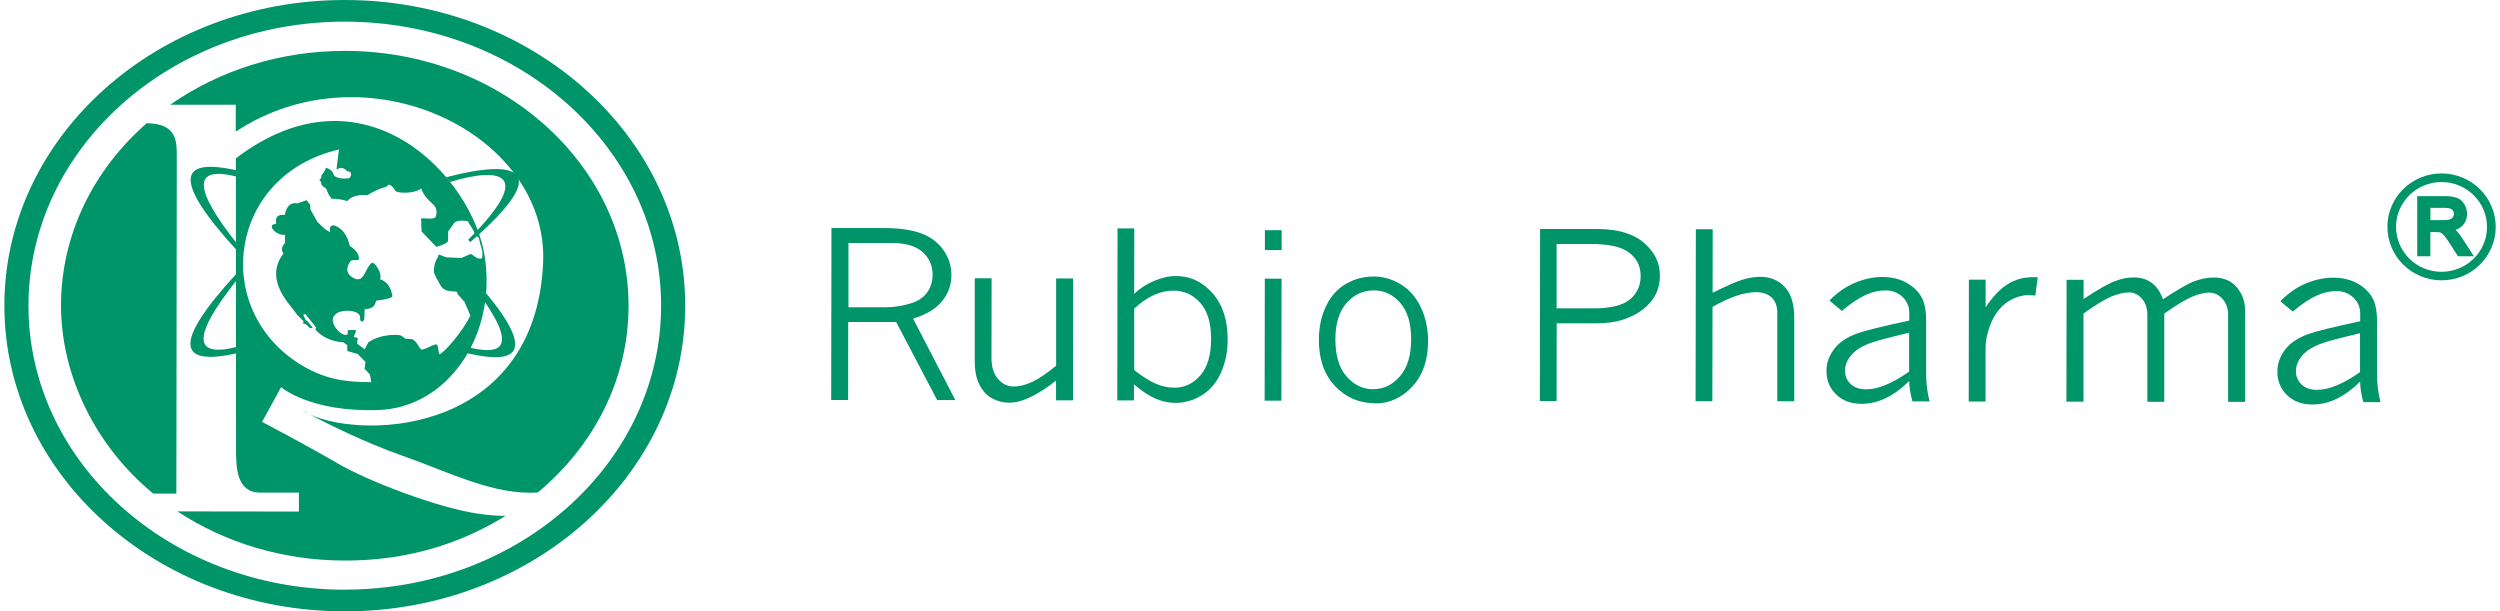
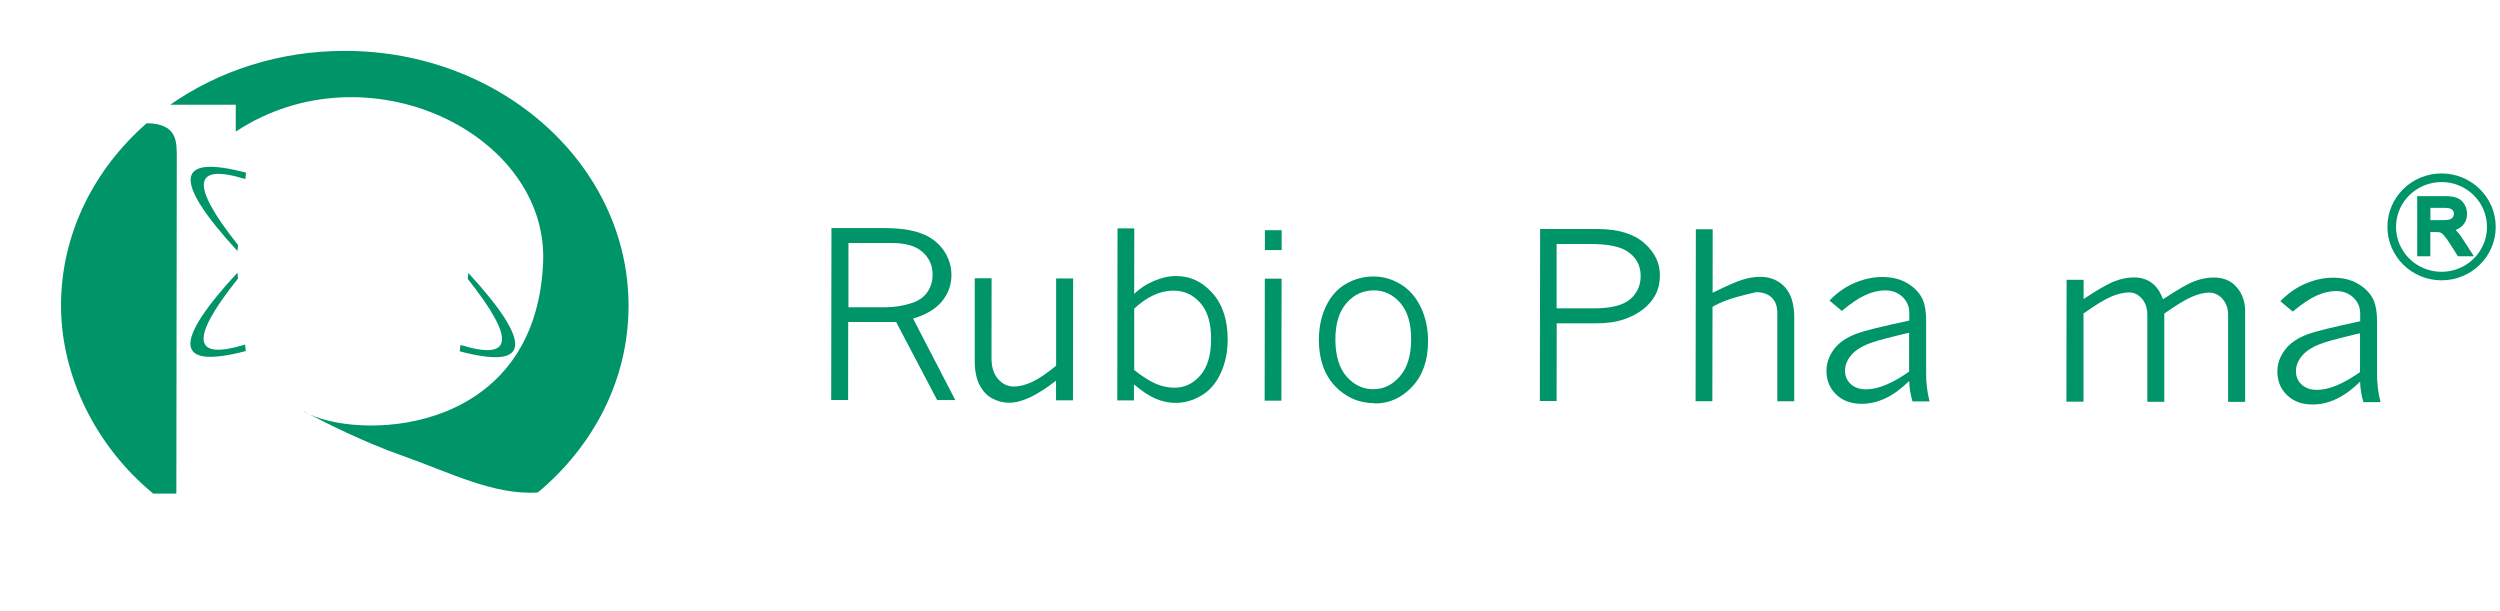
<svg xmlns="http://www.w3.org/2000/svg" width="229" height="56" viewBox="0 0 229 56" fill="none">
  <g clip-path="url(#clip0_827_243)">
    <path d="M76.169 20.892H81.05C82.443 20.9 83.567 21.064 84.421 21.392C85.268 21.719 85.94 22.227 86.423 22.914C86.906 23.601 87.151 24.366 87.151 25.194C87.151 26.099 86.858 26.903 86.281 27.606C85.703 28.308 84.817 28.832 83.638 29.183L87.507 36.647H85.845L82.087 29.495H77.696L77.688 36.639H76.137L76.161 20.892H76.169ZM77.719 22.25V28.145H81.114C81.945 28.145 82.767 28.012 83.575 27.739C84.168 27.544 84.619 27.216 84.943 26.763C85.26 26.302 85.426 25.771 85.426 25.162C85.426 24.319 85.118 23.624 84.5 23.078C83.883 22.531 82.95 22.258 81.699 22.258H77.727L77.719 22.25Z" fill="#009469" />
    <path d="M89.295 25.49H90.83L90.822 32.813C90.822 33.625 91.02 34.258 91.424 34.718C91.827 35.179 92.302 35.405 92.864 35.405C93.362 35.405 93.908 35.273 94.494 35.007C95.087 34.742 95.831 34.242 96.741 33.5V25.506H98.299L98.284 36.67H96.733V34.867C95.878 35.538 95.095 36.038 94.383 36.381C93.671 36.717 93.038 36.889 92.468 36.889C91.898 36.889 91.408 36.764 90.925 36.514C90.442 36.272 90.047 35.866 89.746 35.296C89.438 34.726 89.287 33.992 89.287 33.087V25.482L89.295 25.49Z" fill="#009469" />
    <path d="M102.374 20.923H103.901L103.893 26.927C104.392 26.427 105.001 26.029 105.705 25.732C106.418 25.428 107.098 25.279 107.755 25.287C109.029 25.287 110.136 25.81 111.062 26.849C111.988 27.887 112.455 29.308 112.455 31.096C112.455 32.236 112.241 33.258 111.822 34.172C111.402 35.093 110.817 35.772 110.057 36.225C109.306 36.678 108.514 36.904 107.683 36.904C107.05 36.904 106.441 36.771 105.84 36.514C105.246 36.256 104.59 35.819 103.87 35.21V36.678H102.343L102.366 20.931L102.374 20.923ZM103.886 33.891C104.669 34.507 105.341 34.929 105.903 35.163C106.457 35.397 107.019 35.514 107.581 35.514C108.506 35.514 109.298 35.14 109.954 34.383C110.611 33.625 110.935 32.517 110.935 31.041C110.935 29.566 110.611 28.496 109.946 27.747C109.29 26.997 108.467 26.622 107.486 26.622C106.892 26.622 106.291 26.755 105.69 27.028C105.088 27.302 104.487 27.715 103.893 28.27V33.891H103.886Z" fill="#009469" />
    <path d="M115.865 21.087H117.4V22.906H115.865V21.087ZM115.857 25.529H117.392L117.376 36.701H115.841L115.857 25.529Z" fill="#009469" />
    <path d="M125.953 36.935C124.497 36.935 123.279 36.412 122.29 35.366C121.301 34.32 120.81 32.915 120.81 31.15C120.81 29.971 121.032 28.933 121.475 28.02C121.918 27.106 122.527 26.435 123.31 25.99C124.094 25.545 124.932 25.326 125.819 25.326C126.705 25.326 127.496 25.56 128.271 26.021C129.055 26.482 129.672 27.176 130.131 28.113C130.582 29.042 130.811 30.088 130.811 31.236C130.811 32.985 130.329 34.382 129.363 35.413C128.398 36.443 127.259 36.959 125.953 36.959V36.935ZM125.819 35.647C126.744 35.647 127.551 35.257 128.232 34.468C128.92 33.68 129.26 32.548 129.26 31.072C129.26 29.597 128.928 28.512 128.263 27.746C127.599 26.981 126.792 26.599 125.858 26.599C124.861 26.599 124.022 26.981 123.342 27.762C122.662 28.535 122.321 29.643 122.321 31.088C122.321 32.532 122.654 33.695 123.334 34.476C124.015 35.257 124.837 35.655 125.803 35.655L125.819 35.647Z" fill="#009469" />
    <path d="M141.074 20.978H146.359C148.21 20.986 149.627 21.407 150.592 22.25C151.565 23.086 152.048 24.077 152.048 25.225C152.048 25.888 151.913 26.474 151.652 26.981C151.391 27.489 151.004 27.942 150.497 28.34C149.991 28.73 149.382 29.05 148.677 29.277C147.973 29.511 147.103 29.62 146.066 29.62H142.593L142.585 36.732H141.05L141.074 20.986V20.978ZM142.585 22.344V28.246H145.955C147.522 28.246 148.63 27.981 149.294 27.434C149.951 26.888 150.284 26.169 150.284 25.287C150.284 24.272 149.848 23.507 148.97 22.969C148.298 22.563 147.221 22.352 145.742 22.352H142.585V22.344Z" fill="#009469" />
-     <path d="M155.347 21.001H156.882L156.875 26.817C158.172 26.177 159.098 25.771 159.652 25.607C160.206 25.443 160.736 25.358 161.25 25.358C162.16 25.358 162.912 25.67 163.489 26.294C164.067 26.919 164.352 27.848 164.352 29.081V36.756H162.801V28.738C162.817 28.09 162.643 27.606 162.302 27.27C161.962 26.935 161.48 26.763 160.862 26.763C160.316 26.763 159.707 26.872 159.043 27.099C158.378 27.325 157.658 27.661 156.867 28.106L156.851 36.748H155.316L155.34 21.001H155.347Z" fill="#009469" />
+     <path d="M155.347 21.001H156.882L156.875 26.817C158.172 26.177 159.098 25.771 159.652 25.607C160.206 25.443 160.736 25.358 161.25 25.358C162.16 25.358 162.912 25.67 163.489 26.294C164.067 26.919 164.352 27.848 164.352 29.081V36.756H162.801V28.738C162.817 28.09 162.643 27.606 162.302 27.27C161.962 26.935 161.48 26.763 160.862 26.763C158.378 27.325 157.658 27.661 156.867 28.106L156.851 36.748H155.316L155.34 21.001H155.347Z" fill="#009469" />
    <path d="M167.58 27.528C168.3 26.786 169.083 26.247 169.93 25.896C170.776 25.545 171.599 25.373 172.406 25.373C173.34 25.373 174.131 25.576 174.788 25.99C175.445 26.396 175.896 26.903 176.149 27.504C176.339 27.965 176.434 28.59 176.434 29.363V34.101C176.426 35.038 176.529 35.936 176.75 36.771H175.184C174.994 36.108 174.891 35.491 174.883 34.898C174.179 35.593 173.467 36.116 172.739 36.467C172.011 36.818 171.267 36.99 170.515 36.99C169.55 36.99 168.775 36.701 168.189 36.131C167.604 35.561 167.303 34.843 167.303 33.976C167.303 33.266 167.532 32.61 167.991 31.993C168.45 31.377 169.154 30.893 170.12 30.541C170.824 30.284 172.414 29.893 174.891 29.363V28.668C174.891 28.082 174.685 27.59 174.266 27.192C173.846 26.802 173.324 26.599 172.683 26.599C172.106 26.599 171.512 26.739 170.887 27.02C170.262 27.301 169.542 27.785 168.711 28.48L167.588 27.536L167.58 27.528ZM174.875 34.031V30.479C173.174 30.877 172.05 31.174 171.512 31.361C170.65 31.65 170.017 32.025 169.613 32.485C169.21 32.946 169.004 33.438 169.004 33.953C169.004 34.445 169.178 34.851 169.526 35.179C169.874 35.499 170.341 35.663 170.919 35.663C171.497 35.663 172.082 35.53 172.739 35.257C173.395 34.983 174.116 34.578 174.875 34.039V34.031Z" fill="#009469" />
-     <path d="M181.885 28.145C182.518 27.192 183.183 26.489 183.871 26.052C184.56 25.607 185.351 25.389 186.237 25.389C186.332 25.389 186.475 25.389 186.657 25.396L186.435 27.067L185.873 27.036C185.47 27.012 185.011 27.106 184.504 27.317C183.998 27.528 183.547 27.863 183.151 28.316C182.756 28.769 182.447 29.339 182.218 30.018C181.988 30.698 181.878 31.299 181.878 31.814V36.779H180.335L180.35 25.615H181.885V28.145Z" fill="#009469" />
    <path d="M190.842 27.395C192.156 26.529 193.113 25.982 193.722 25.756C194.324 25.521 194.909 25.412 195.471 25.412C196.096 25.412 196.634 25.576 197.077 25.896C197.528 26.216 197.876 26.724 198.13 27.411C199.443 26.544 200.4 25.99 201.002 25.763C201.603 25.537 202.197 25.42 202.774 25.42C203.557 25.42 204.19 25.646 204.665 26.084C205.322 26.708 205.654 27.512 205.654 28.504V36.81H204.095V28.949C204.111 28.301 203.937 27.778 203.589 27.387C203.241 26.997 202.83 26.802 202.355 26.802C201.92 26.802 201.397 26.927 200.804 27.177C200.203 27.426 199.356 27.942 198.248 28.722V36.803H196.697V28.941C196.713 28.277 196.539 27.754 196.207 27.364C195.867 26.981 195.479 26.786 195.036 26.786C194.553 26.786 194.015 26.911 193.422 27.153C192.828 27.403 191.966 27.918 190.85 28.715V36.795H189.284L189.299 25.631H190.858V27.395H190.842Z" fill="#009469" />
    <path d="M208.883 27.59C209.603 26.849 210.386 26.31 211.232 25.959C212.079 25.607 212.902 25.436 213.709 25.436C214.643 25.436 215.434 25.639 216.091 26.052C216.747 26.458 217.198 26.966 217.452 27.567C217.641 28.027 217.736 28.652 217.736 29.425V34.164C217.729 35.101 217.839 35.998 218.053 36.834H216.486C216.296 36.17 216.194 35.553 216.186 34.96C215.481 35.655 214.769 36.178 214.041 36.529C213.313 36.881 212.57 37.052 211.818 37.052C210.853 37.052 210.085 36.764 209.492 36.194C208.906 35.624 208.606 34.906 208.606 34.039C208.606 33.328 208.835 32.673 209.294 32.056C209.753 31.439 210.457 30.955 211.422 30.604C212.127 30.346 213.717 29.956 216.194 29.425V28.73C216.194 28.145 215.988 27.653 215.568 27.255C215.149 26.864 214.627 26.661 213.986 26.661C213.408 26.661 212.815 26.802 212.19 27.083C211.565 27.364 210.845 27.848 210.014 28.543L208.89 27.598L208.883 27.59ZM216.178 34.086V30.526C214.477 30.924 213.353 31.221 212.815 31.408C211.952 31.697 211.32 32.072 210.916 32.532C210.512 32.993 210.307 33.485 210.307 34C210.307 34.492 210.481 34.898 210.829 35.226C211.177 35.546 211.644 35.71 212.222 35.71C212.799 35.71 213.385 35.577 214.041 35.304C214.698 35.03 215.41 34.624 216.178 34.086Z" fill="#009469" />
    <path d="M226.622 23.476H225.15L224.406 22.313C224.216 22.016 224.058 21.797 223.94 21.649C223.805 21.485 223.718 21.407 223.663 21.368C223.591 21.321 223.512 21.29 223.441 21.274C223.417 21.274 223.33 21.259 223.133 21.259H222.618V23.476H221.416V17.964H223.924C224.414 17.964 224.778 18.019 225.047 18.12C225.34 18.23 225.57 18.425 225.736 18.706C225.902 18.971 225.981 19.276 225.981 19.596C225.981 20.017 225.839 20.377 225.562 20.665C225.403 20.837 225.19 20.962 224.937 21.064C225.126 21.243 225.3 21.462 225.475 21.719L226.614 23.484L226.622 23.476ZM222.626 20.166H223.797C224.074 20.166 224.28 20.142 224.422 20.088C224.541 20.041 224.628 19.978 224.683 19.892C224.747 19.799 224.778 19.697 224.778 19.588C224.778 19.424 224.723 19.307 224.612 19.205C224.493 19.096 224.264 19.041 223.963 19.041H222.626V20.166Z" fill="#009469" />
    <path d="M223.639 25.677C220.901 25.677 218.686 23.476 218.686 20.775C218.686 18.073 220.917 15.88 223.655 15.887C226.392 15.895 228.608 18.089 228.608 20.79C228.608 23.491 226.377 25.685 223.639 25.677ZM223.647 16.676C221.352 16.676 219.477 18.511 219.477 20.782C219.477 23.054 221.336 24.897 223.639 24.897C225.941 24.897 227.809 23.062 227.809 20.79C227.809 18.518 225.949 16.676 223.647 16.676Z" fill="#009469" />
-     <path fill-rule="evenodd" clip-rule="evenodd" d="M31.622 3.28208e-05C14.397 -0.023 0.424 12.491 0.4 27.957C0.376 43.423 14.318 55.977 31.543 56C48.768 56.023 62.741 43.509 62.765 28.043C62.789 12.577 48.847 0.023 31.622 3.28208e-05ZM31.543 54.017C15.544 53.994 2.584 42.33 2.608 27.965C2.631 13.6 15.616 1.96 31.622 1.983C47.621 2.006 60.581 13.67 60.558 28.035C60.534 42.4 47.55 54.033 31.551 54.009L31.543 54.017Z" fill="#009469" />
    <path d="M13.424 11.297C8.597 15.528 5.598 21.43 5.59 27.965C5.583 34.499 8.835 40.94 14.033 45.211H16.154C16.154 45.211 16.193 16.067 16.193 14.498C16.193 13.022 16.288 11.312 13.424 11.289V11.297Z" fill="#009469" />
-     <path d="M30.878 42.416C27.911 40.691 24.003 38.645 24.003 38.645L25.751 35.46C25.751 35.46 28.346 37.763 34.645 37.56C40.943 37.357 45.508 30.838 44.408 23.523C43.309 16.208 33.371 5.535 21.605 14.506C21.605 14.506 21.621 39.473 21.621 41.151C21.621 42.83 21.668 45.117 23.836 45.125H27.381V46.858L16.248 46.843C20.537 49.669 25.83 51.339 31.559 51.347C37.287 51.355 42.122 49.84 46.315 47.248C45.706 47.264 44.859 47.217 43.688 47.038C40.144 46.507 33.846 44.149 30.886 42.424L30.878 42.416ZM31.044 13.725L30.823 15.536C31.179 15.325 31.401 15.279 31.812 15.692C32.144 15.661 32.31 15.981 31.994 16.325C31.385 16.403 30.973 16.325 30.68 16.153C30.483 16.028 30.633 15.653 29.913 15.38C29.81 15.333 29.834 15.45 29.802 15.528C29.557 16.059 29.375 15.958 29.438 16.309C29.201 16.457 29.233 16.575 29.438 16.668C29.328 16.918 29.565 17.066 29.873 17.269C29.968 17.511 30.095 17.886 30.388 18.214C30.863 18.183 31.329 18.276 31.804 18.417C32.215 17.956 32.856 17.808 33.656 17.878C34.162 17.558 34.74 17.277 35.436 17.082C35.602 16.785 35.824 16.871 36.211 17.472C36.409 17.738 37.976 17.753 38.577 17.262C39.155 18.768 40.207 18.55 39.946 19.775C39.819 20.197 39.028 19.939 38.569 20.017L38.617 21.204L39.977 22.617C40.302 22.516 40.998 22.274 41.038 22.078L41.054 21.189L41.505 20.572C41.718 20.096 42.478 20.22 42.834 20.252L43.356 21.095L43.538 21.524L43.862 21.774L43.886 21.899L43.918 22.032C44.108 22.906 44.266 22.836 44.155 23.687L43.744 23.663L43.127 23.257L42.256 23.632L40.872 23.57L40.175 23.304C40.08 23.82 39.788 23.78 39.74 24.834C39.732 25.092 40.128 25.74 40.357 26.154C40.824 26.997 42.082 26.474 41.884 26.903L42.549 27.653L43.024 28.753L43.087 28.902V28.91C43.087 28.902 43.095 28.91 43.087 28.91C43.087 28.91 43.087 28.91 43.087 28.918C42.359 30.377 40.729 32.282 40.262 32.446H40.239L40.207 32.306L40.08 31.666C40.009 31.299 39.234 31.908 38.648 32.032C38.387 32.032 38.173 31.018 37.556 31.049C36.575 31.104 37.43 30.549 35.65 30.698C35.009 30.776 34.368 30.932 33.727 31.369L33.41 31.994L32.944 31.65L32.698 31.478L32.777 30.955L32.398 30.869L32.611 30.338C32.627 30.276 32.572 30.237 32.516 30.237H31.939C31.891 30.237 31.867 30.253 31.852 30.276V30.612C31.337 31.01 29.976 29.448 30.673 28.863C31.068 28.277 32.999 28.332 32.983 29.074C32.944 29.612 33.347 29.519 33.371 29.175L33.402 28.316C34.573 28.277 34.312 27.544 34.51 27.528C34.985 27.489 36.005 27.309 35.942 27.114C35.792 26.216 35.38 25.763 34.811 25.576C35.064 25.037 34.257 23.905 34.051 24.077C33.379 24.6 33.395 26.091 32.279 25.404C31.788 25.084 31.622 24.639 32.073 23.96C32.303 23.663 32.88 23.976 32.888 23.687C32.864 23.25 32.58 22.867 32.041 22.531C31.844 21.673 31.464 20.985 30.68 20.665C30.293 20.58 30.15 20.79 30.245 21.282L29.747 20.97L29.074 20.33L28.441 19.198L28.41 18.768L28.085 18.339L27.247 18.628C26.55 18.503 26.234 18.963 26.084 19.69C25.443 19.619 25.181 19.885 25.3 20.502C24.287 20.564 25.395 21.649 26.099 21.501L26.115 22.25C25.791 22.586 25.743 22.914 25.965 23.218C24.904 24.608 25.158 26.091 26.305 27.637L27.262 28.886L27.824 29.441L27.737 29.605L28.07 29.737L28.386 30.049H28.655L28.188 29.433L28.014 29.331L27.769 28.832L27.967 28.761L28.971 30.018L28.869 30.174C29.525 30.908 30.404 31.283 31.464 31.361L31.812 31.619V32.157L32.761 32.423L33.474 33.149L33.395 33.781L33.885 34.304L34.012 35.007C31.48 35.007 29.596 34.703 27.373 33.297C19.326 28.16 20.956 16.02 31.076 13.686L31.044 13.725Z" fill="#009469" />
    <path d="M28.354 37.958C27.872 37.708 27.595 37.552 27.595 37.552C27.816 37.693 28.07 37.833 28.354 37.958Z" fill="#009469" />
    <path d="M31.614 4.661C25.577 4.653 20.015 6.496 15.592 9.595H21.597V12.054C33.624 4.13 50.295 12.249 49.749 24.108C49.037 39.488 33.727 40.378 28.354 37.958C29.873 38.754 33.442 40.55 36.86 41.744C41.038 43.204 45.215 45.39 49.267 45.109C54.37 40.854 57.567 34.781 57.575 28.035C57.59 15.146 45.967 4.677 31.614 4.661Z" fill="#009469" />
    <path fill-rule="evenodd" clip-rule="evenodd" d="M22.539 15.817C16.043 14.1 15.782 16.496 21.747 22.992L21.811 22.453C17.277 16.754 17.783 14.958 22.475 16.403L22.539 15.817Z" fill="#009469" />
    <path fill-rule="evenodd" clip-rule="evenodd" d="M22.515 32.157C16.019 33.859 15.758 31.462 21.747 24.975L21.803 25.514C17.253 31.197 17.76 33.001 22.452 31.564L22.515 32.15V32.157Z" fill="#009469" />
    <path fill-rule="evenodd" clip-rule="evenodd" d="M42.114 32.181C48.61 33.898 48.871 31.509 42.905 25.006L42.842 25.545C47.376 31.244 46.869 33.04 42.177 31.595L42.114 32.181Z" fill="#009469" />
-     <path fill-rule="evenodd" clip-rule="evenodd" d="M40.888 16.231C47.383 14.529 50.857 15.442 43.063 22.188L42.889 21.953C49.013 15.848 45.896 15.247 41.204 16.676L40.888 16.231Z" fill="#009469" />
  </g>
  <defs>
    <clipPath id="clip0_827_243">
      <rect width="228.2" height="56" fill="white" transform="translate(0.4)" />
    </clipPath>
  </defs>
</svg>